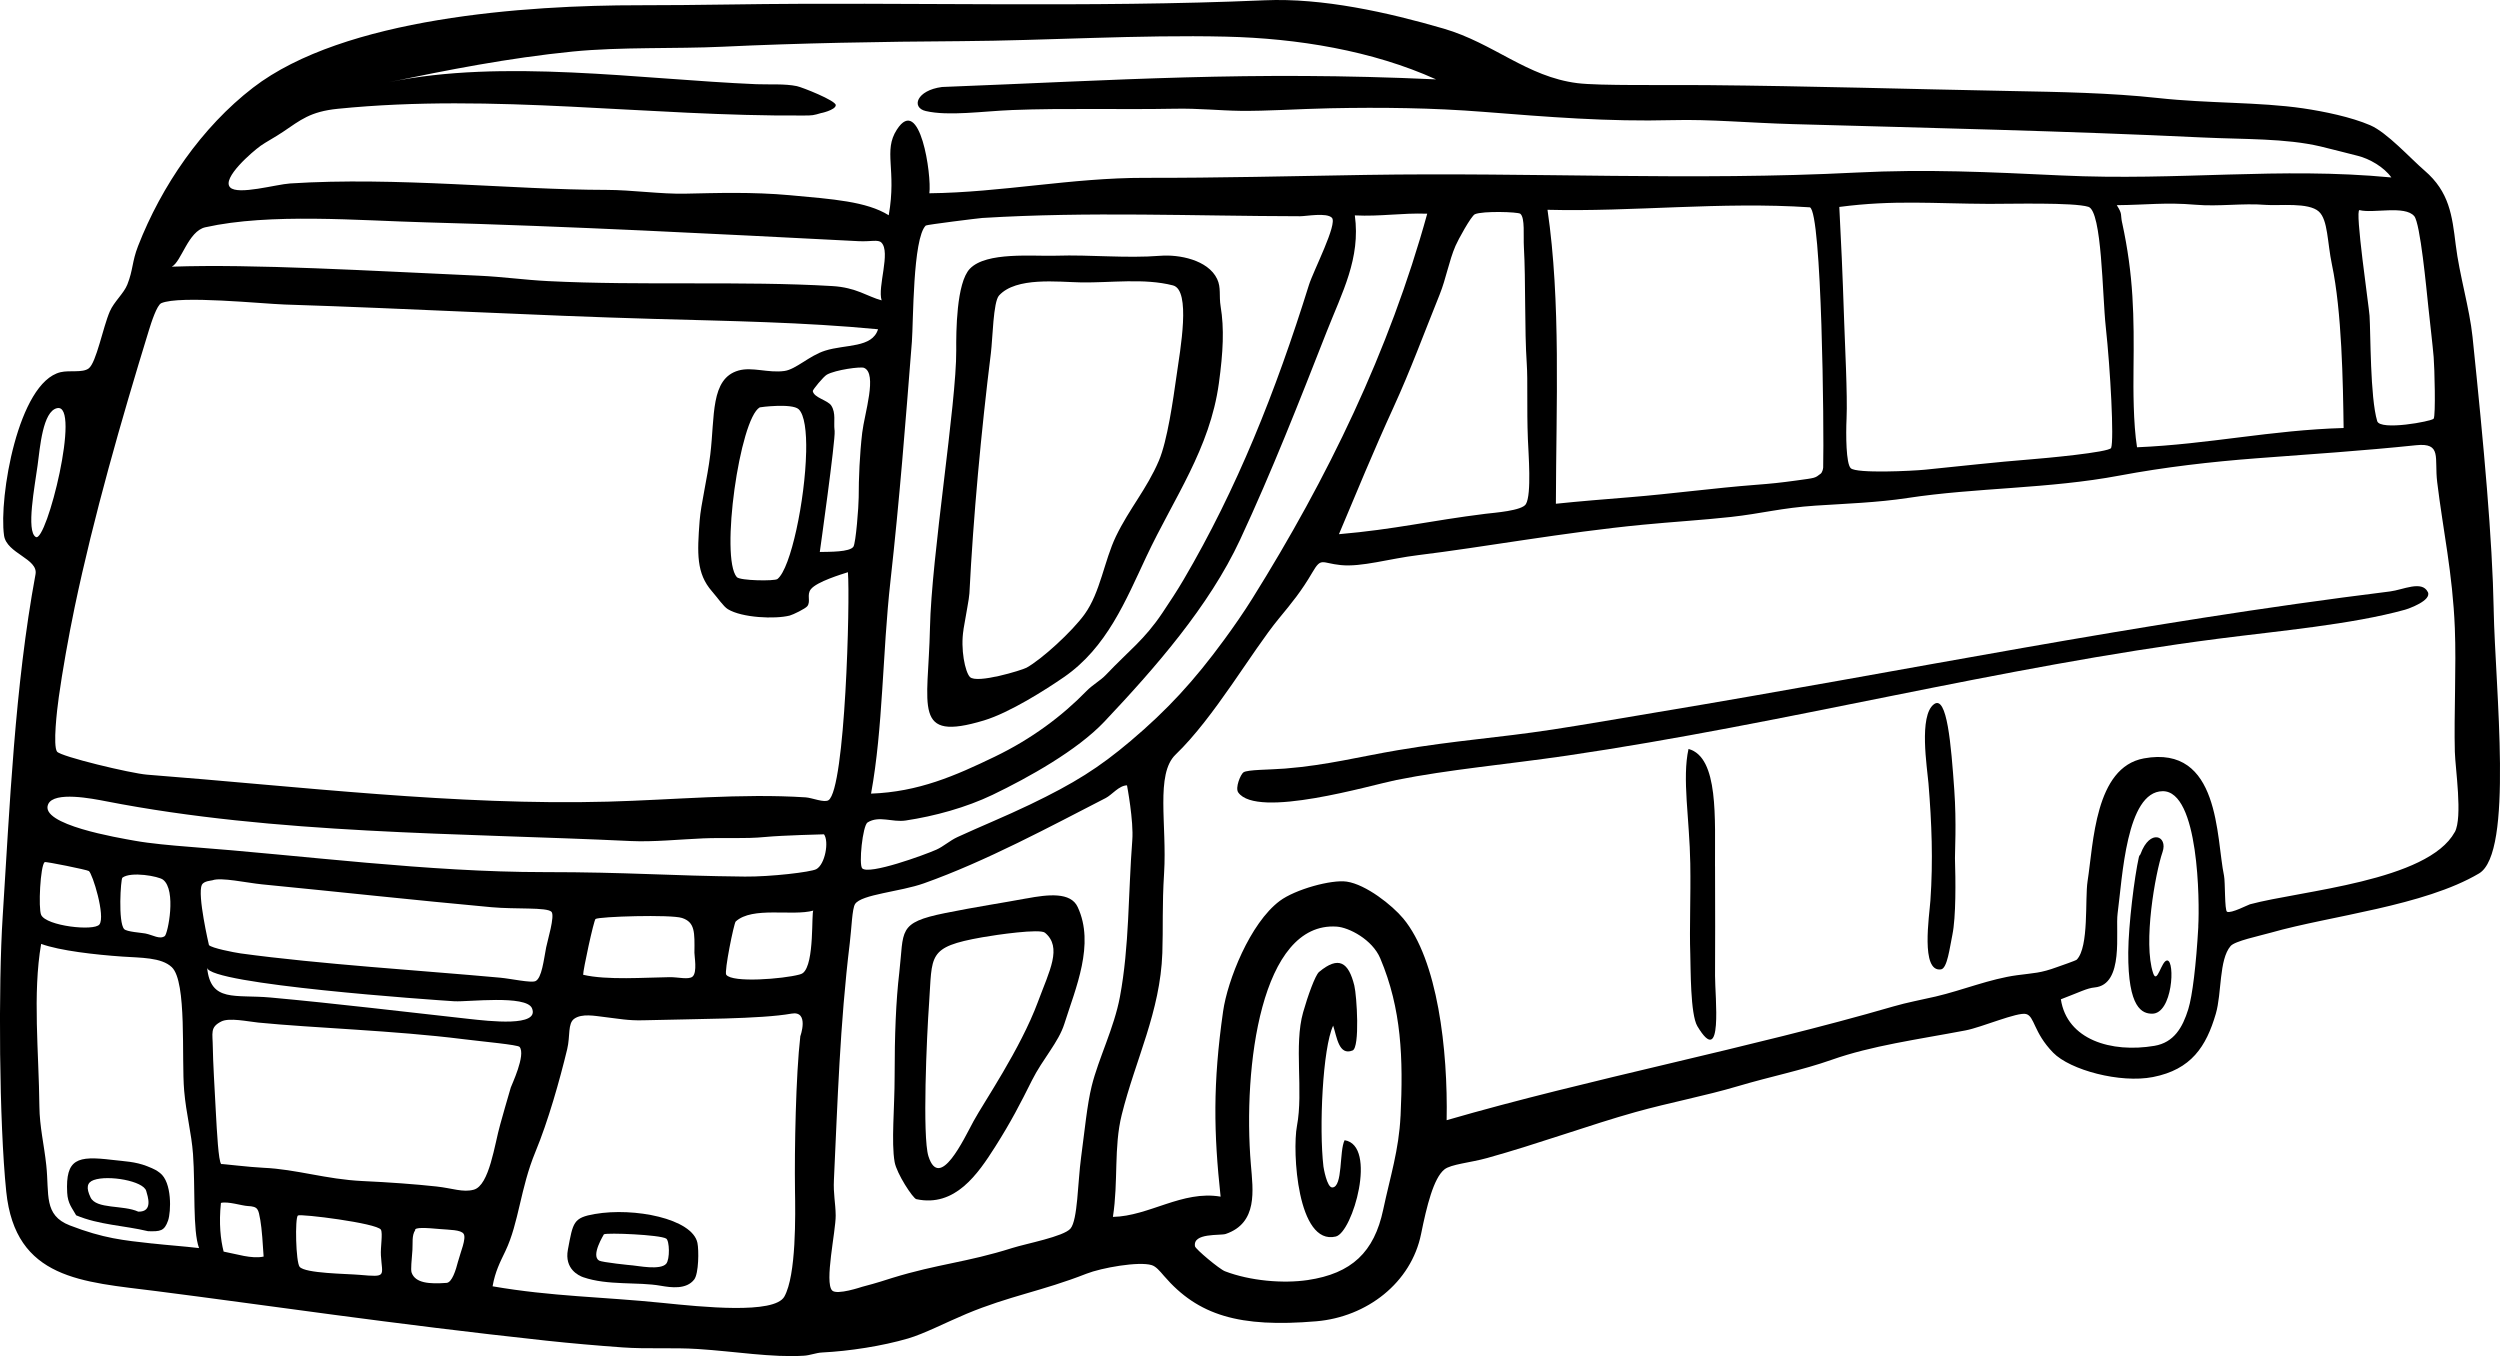
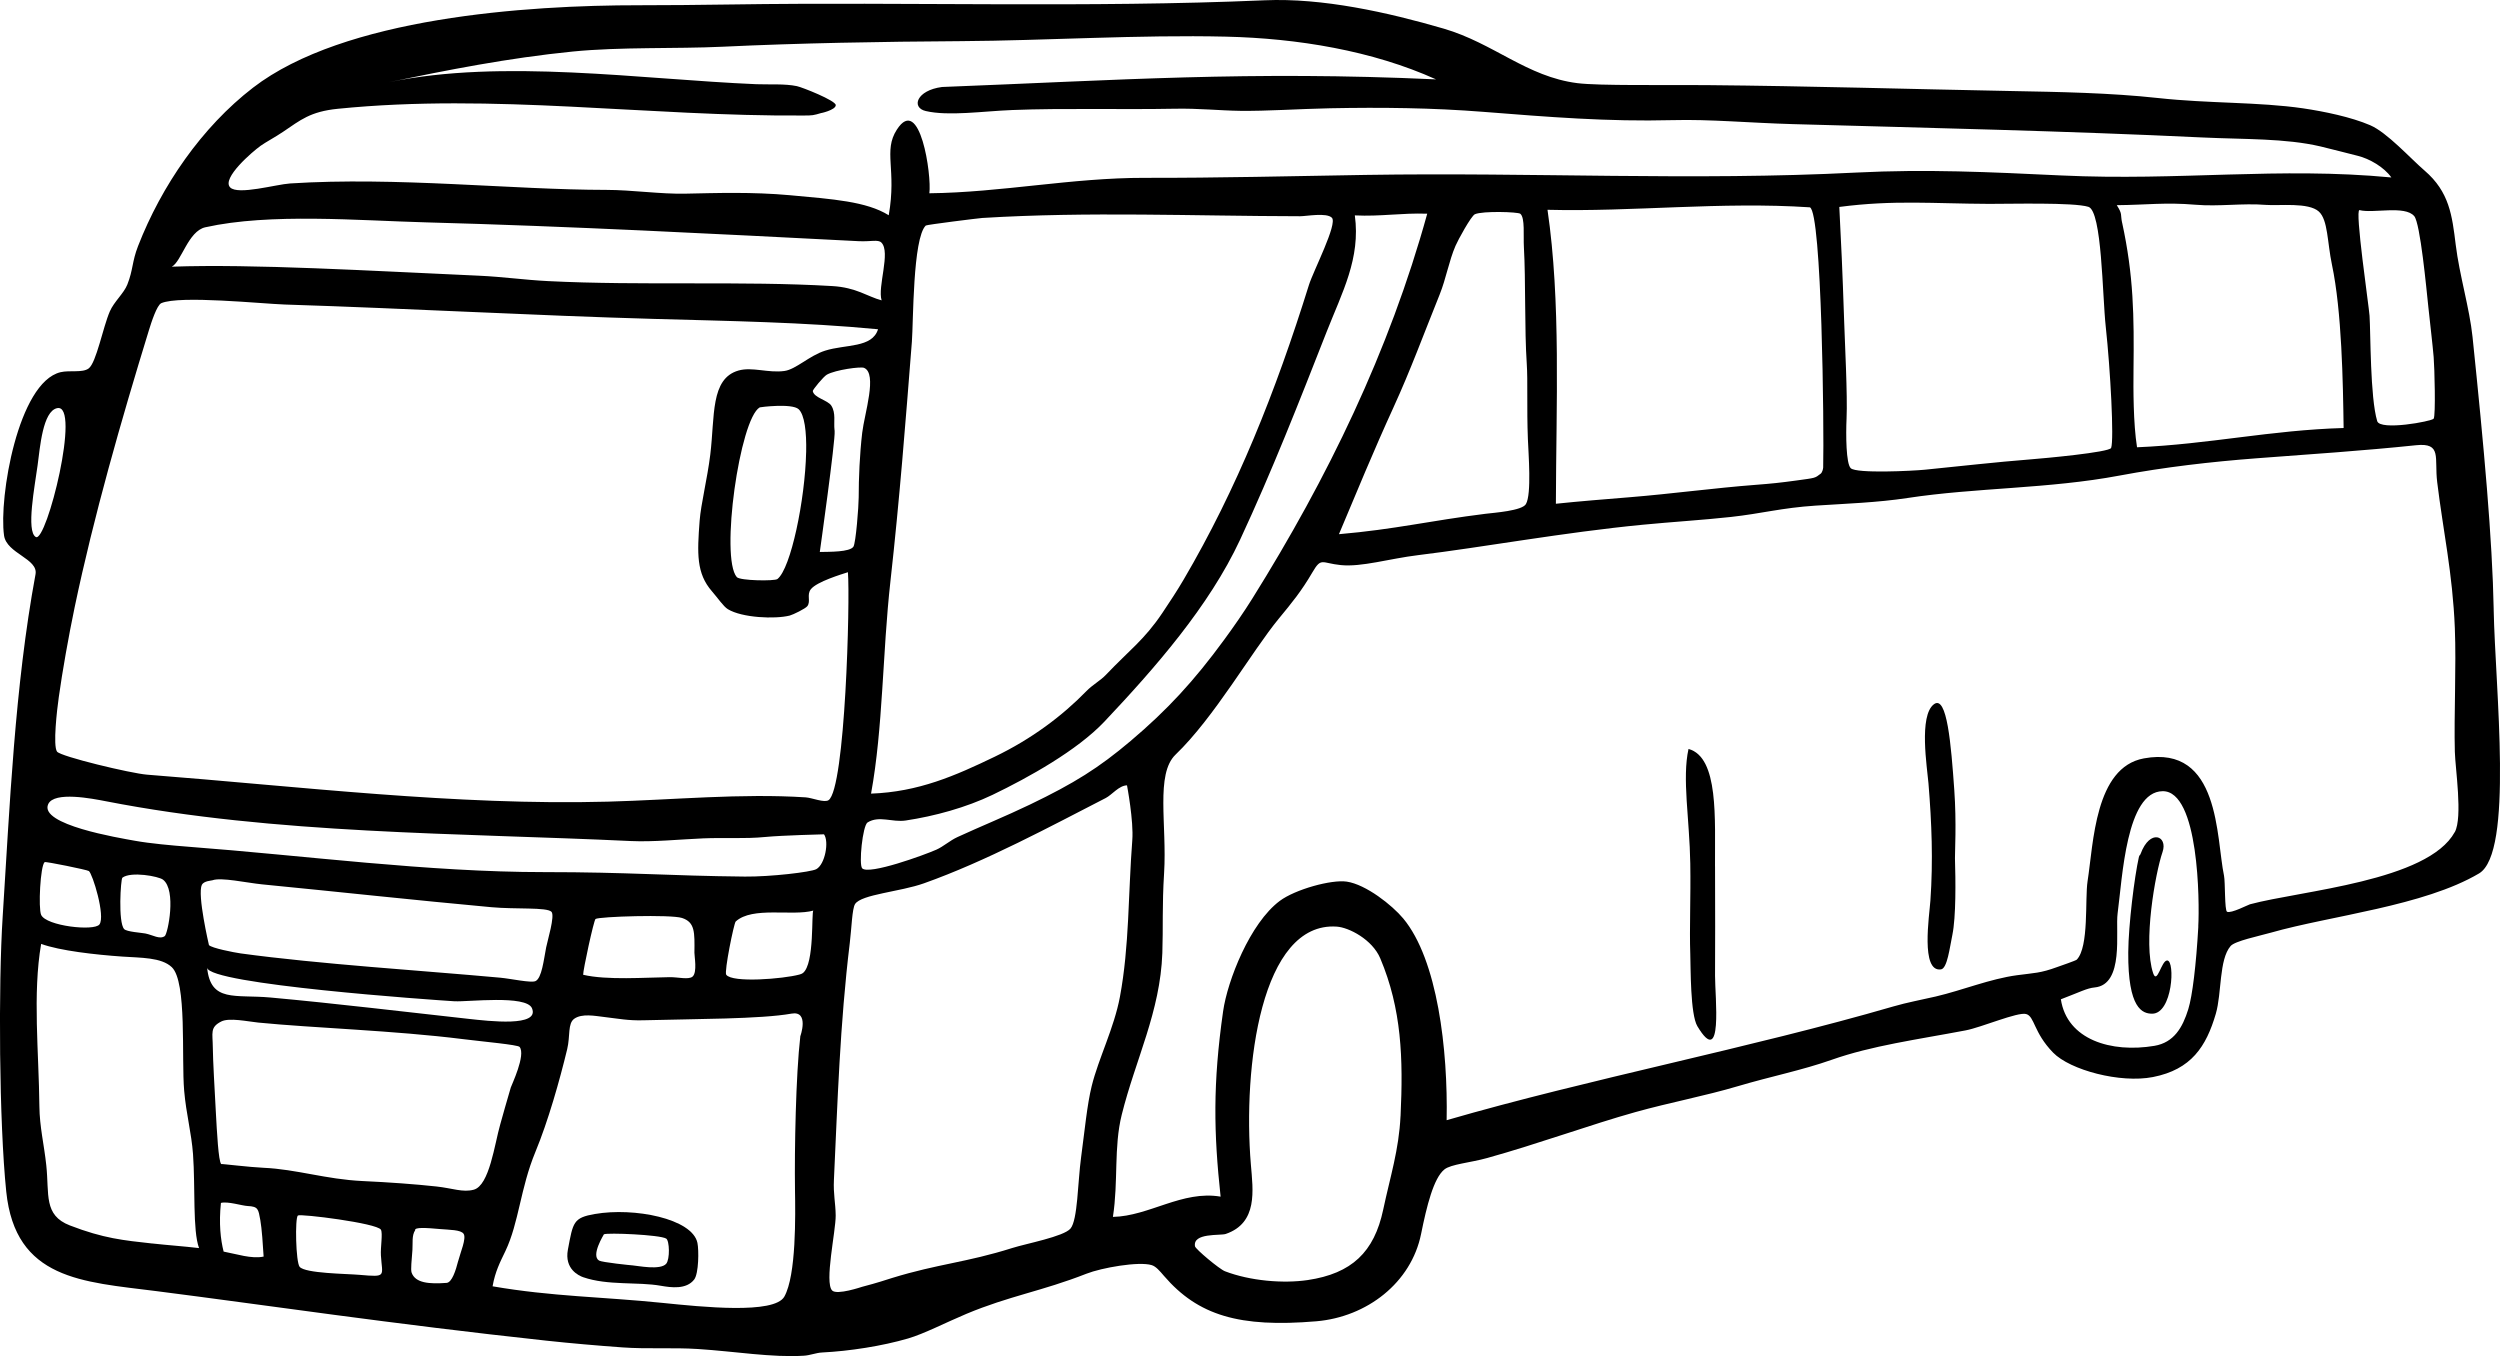
<svg xmlns="http://www.w3.org/2000/svg" id="_レイヤー_2" viewBox="0 0 709.63 384.93">
  <g id="_レイヤー_1-2">
    <g>
-       <path d="M279.32,204.49c7.3-2.21,17.56-8.76,22.7-12.3,12.17-8.41,17.5-21.7,23.42-34.29,7.78-16.54,18-30.54,20.54-49.11,1.22-8.93,1.54-15.52,.5-21.8-.51-3.11,.18-5.33-1-7.81-2.6-5.46-10.89-6.98-16.04-6.58-10,.78-19.69-.34-29.75-.02-6.46,.21-19.68-1.19-24.38,3.69-3.86,4-3.92,18.02-3.88,23.15,.1,15-7.04,58.49-7.46,78.89-.47,22.52-5.11,32.35,15.35,26.18Zm-5.84-25.8c.73-4.45,1.61-8.71,1.69-10.27,1.09-21.62,3.36-46.17,6.1-68.22,.51-4.1,.65-14.48,2.3-16.31,4.87-5.36,16.72-3.84,23.28-3.73,8.39,.14,17.93-1.26,26.1,.85,5.17,1.34,2.07,18.2,1,25.75-.98,6.9-2.59,18.34-5,24.01-3.42,8.02-8.42,13.65-12.19,21.48-3.29,6.84-4.44,15.92-8.87,22.07-3.52,4.91-12.24,12.88-16.53,15.22-1.29,.7-14.09,4.62-16.04,2.63-1.37-1.4-2.74-7.94-1.82-13.48Z" />
-       <path d="M689.13,168.03c-1.67-3.36-7.06-.6-10.7-.15-72.21,8.95-136.48,22.38-208.16,34.31-7.77,1.29-21.62,3.69-29.49,4.88-15.96,2.43-27.25,3.05-44,5.87-10.66,1.8-20.18,4.28-32.02,5.22-4.47,.36-10.63,.27-11.8,1.07-.81,.56-2.41,4.39-1.48,5.71,5.33,7.55,37.72-2.1,44.85-3.53,14.83-2.98,31.54-4.45,48.49-6.93,61.91-9.09,122.77-25.17,184.84-33.18,17.14-2.21,37.91-4.04,53.01-8.23,.96-.27,7.68-2.62,6.47-5.04Z" />
      <path d="M486.81,245.93c-.08-13.31,1.14-30.98-7.52-33.34-1.86,8.38,.3,19.96,.5,32.52,.16,9.61-.26,18.36,0,25.71,.13,3.91-.01,17.09,2.01,20.47,7.36,12.28,5-8.35,5.02-14.32,.02-8.12,.07-18.62,0-31.04Z" />
      <path d="M607.62,242.36c-.21,.56-.34,.24-.5,.95-1.24,5.51-2.95,19.13-3.01,27.02-.12,16.03,4.06,17.39,6.76,17.41,5.83,.04,6.6-15.05,4.3-15.11-1.65-.04-2.85,6.96-3.99,3.62-2.9-8.58,.57-28.29,2.67-34.44,1.55-4.51-3.56-6.7-6.24,.56Z" />
-       <path d="M291.35,255.02c-6.6,1.24-14.23,2.37-23.05,4.15-13.71,2.77-11.65,4.92-13.04,16.93-.95,8.09-1.32,17.61-1.32,29.49,0,8.84-.98,18.66,0,24.25,.59,3.33,5.21,10.33,6.15,10.54,10.99,2.38,17.46-7.09,22.44-14.95,4.44-7,7.06-12.1,10.39-18.77,3.05-6.09,7.55-10.79,9.21-16.08,3.17-10.07,8.71-22.56,3.77-33.12-1.98-4.3-8.38-3.59-14.55-2.43Zm3.28,29.34c-5,13.46-15.45,28.64-18.31,33.93-2.71,5-9.61,19.88-12.78,9.92-1.76-5.54-.48-34.26,.18-43.4,.97-13.79-.65-15.97,15.09-18.76,4.06-.72,16.34-2.49,17.8-1.3,4.98,4.13,1.28,10.81-1.98,19.6Z" />
-       <path d="M374.41,275.9c-1.08,.91-3.21,6.84-4.51,11.43-2.66,9.32,.12,22.37-1.76,32.29-1.35,7.12,.11,34.01,11.03,31.37,4.8-1.16,11.87-25.84,2.5-27.34-1.56,3.03-.45,13.35-3.5,13.41-1.54,.04-2.48-5.68-2.51-5.94-1.27-10.93-.22-33.68,2.76-39.99,1.07,3.28,1.61,8.6,5.51,7.05,2.12-.84,1.2-15.57,.5-18.41-1.63-6.63-4.42-8.55-10.02-3.87Z" />
      <path d="M168.92,344.58c-6.22,1.08-6.25,2.32-7.72,10.13-1.04,5.53,3.14,7.41,4.34,7.83,7.01,2.42,15.46,1.26,22.05,2.43,2.88,.5,7.23,1.12,9.46-1.78,1.31-1.71,1.34-8.39,.92-10.39-1.45-6.93-18.06-10.12-29.06-8.21Zm20.18,14.14c-1.66,1.92-8.19,.55-9.47,.47-.63-.04-8.73-.87-9.58-1.37-2.43-1.45,1.43-7.49,1.37-7.46,.97-.5,15.84,.11,17.67,1.21,.97,.58,1.1,5.88,.01,7.15Z" />
-       <path d="M45.39,332.93c-.89-.68-1.43-1.03-3.63-1.9-3.46-1.34-6.29-1.36-10.04-1.81-9.75-1.17-13.14-.34-12.65,9.32,.16,3.15,1.47,4.44,2.55,6.43,6.54,2.75,13.53,2.86,20.42,4.51,3.45,.09,4.61,0,5.67-3.03,.85-2.46,1.17-10.88-2.32-13.52Zm-6.14,11c-4.28-1.96-11.9-.64-13.54-4.03-1.31-2.72-1.04-4.26,.91-4.95,4.12-1.47,14.12,.25,14.89,3.12,.37,1.39,2.08,5.97-2.27,5.86Z" />
      <path d="M707.84,173c-.38-19.98-2.74-45.89-6.01-77.4-.85-8.13-3.71-17.47-4.77-26.12-1.02-8.3-1.79-15-8.83-21.05-4.1-3.53-10.64-10.82-15.46-12.89-5.42-2.33-13.08-3.91-19.05-4.79-12.55-1.83-26.73-1.35-41.09-2.92-13.75-1.5-28.08-1.73-42.1-2-28.91-.55-56.44-1.4-86.21-1.67-11.59-.1-30.46,.22-36.59-.56-14.31-1.81-23.75-11.32-37.88-15.46C393.87,3.48,375.38-.63,359,.08c-50.31,2.19-100.92,.43-151.36,1.19-9.19,.14-18.84,.22-26.06,.22-32.34-.02-83.92,3.51-109.76,23.4-14.56,11.21-25.98,27.88-32.63,44.95-1.75,4.5-1.38,6.73-3.05,10.94-.99,2.5-3.78,4.87-4.96,7.6-1.95,4.47-3.84,14.59-6.01,16.2-1.77,1.32-5.39,.45-7.99,1.07C5.12,108.55-.37,141.33,1.15,152.01c.74,5.13,9.76,6.57,8.93,11.01-5.92,31.97-7.33,66.3-9.31,96.98-1.28,19.83-1.01,58.7,1,78.22,2.57,25.01,21.68,25.61,42.48,28.25,31.29,3.99,66.86,9.33,110.76,14.07,7.03,.76,14.45,1.4,21.64,1.92,7.16,.51,14.29,0,21.46,.46,10.47,.67,21.06,2.47,30.07,1.9,1.8-.1,3.43-.84,5.25-.92,7.68-.38,17.01-1.83,24.32-3.97,4.58-1.34,10.55-4.46,16.54-6.98,12.28-5.14,21.43-6.43,34.08-11.4,4.28-1.69,14.88-3.57,18.55-2.44,1.2,.37,2.25,1.62,3.5,3.08,9.66,11.21,21.39,14.7,43.2,12.86,14.37-1.22,26.96-10.93,29.76-24.81,1.6-7.91,3.55-15.83,6.61-18.29,1.85-1.5,7.38-1.91,12.16-3.25,14.57-4.05,29.38-9.49,42.09-13.04,9.75-2.72,19.67-4.56,29.07-7.35,9.49-2.81,18.21-4.52,26.57-7.47,11.51-4.06,24.19-5.73,38.09-8.37,4.46-.85,14.73-5.27,17.13-4.64,2.45,.64,2.08,5.21,7.68,10.96,4.82,4.95,19.04,8.75,28.34,6.93,10.87-2.13,15.12-8.65,17.84-17.96,1.72-5.86,.87-15.36,4.2-19.23,1.22-1.43,8.03-2.83,11.53-3.82,16.88-4.8,43.34-7.53,58.98-16.78,9.89-5.85,4.59-52.52,4.16-74.95Zm-22.55-111.65c1.72,2.07,3.44,20.52,4.01,25.89,.61,5.76,1.15,10.13,1.5,14.14,.25,2.89,.6,16.6,0,17.46-.53,.76-15.21,3.48-16.03,.69-2.02-6.73-1.85-25.02-2.17-29.88-.16-2.59-4.26-30.37-2.85-30.01,3.84,1.01,12.91-1.43,15.53,1.71ZM73.83,41.48c1.71-1.21,4.21-2.5,6.51-4.06,4.95-3.33,7.69-5.75,15.55-6.54,44.5-4.47,87.97,2.22,132.31,1.91,2.45-.02,2.55-.01,5.02-.74-.69,.2,4.08-.79,4.01-2.23-.06-1.3-9.48-5.04-11.03-5.37-3.46-.73-7.83-.4-11.53-.55-32.91-1.39-71.88-7.28-104.25-.58,16.56-3.43,33.87-6.87,52.13-8.69,13.65-1.35,29.25-.74,42.6-1.37,21.75-1.03,44.98-1.44,67.66-1.58,23.82-.15,50.64-1.86,75.18-1.28,20.26,.47,41.56,3.96,59.64,12.13-53.3-2.44-89.98,.22-140.23,2.16-7.27,.95-8.81,5.86-4.61,6.83,6.5,1.5,16.04,.05,24.56-.29,14.64-.58,30.75-.08,46.11-.37,6.84-.13,12.65,.52,18.55,.6,7.53,.1,16.52-.54,25.56-.73,14.48-.29,29.01-.13,43.53,1.02,18.44,1.45,35.24,2.83,53.71,2.35,10.61-.28,21.62,.78,34.08,1.13,38.79,1.09,77.48,1.94,116.27,3.79,12,.57,23.52,.2,33.58,2.56,3.37,.8,6.97,1.77,10.52,2.65,3.29,.81,7.46,3.19,9.53,6.14-31.87-3.04-60.1,1.02-93.72-.57-20.57-.97-38.24-1.83-58.14-.82-46.68,2.38-91.18-.1-139.33,.67-20.99,.34-41.76,.87-62.65,.83-20.7-.04-40.65,4.15-61.15,4.38,.69-5.08-2.66-28.27-9.23-18.06-3.94,6.12,0,11.19-2.3,24.3-6.29-3.93-15.89-4.58-28.06-5.69-10.63-.97-20.99-.62-29.57-.44-7.26,.16-15.1-1.06-22.55-1.07-26.77-.02-59.43-3.77-89.71-1.83-4.04,.26-14.82,3.38-17.04,1.13-2.55-2.59,6.5-10.3,8.52-11.72Zm528.53,21.73c-.52-2.4,.19-2.33-1.51-4.97,8.55-.08,13.79-.85,22.29-.13,6.7,.58,13.36-.49,20.05,.05,3.78,.3,12.09-.8,15.03,1.9,2.6,2.38,2.37,8.74,3.71,15.08,2.79,13.19,3.14,33.43,3.31,46.35-20.75,.6-38.15,4.6-58.64,5.47-1.08-6.81-1.06-16.71-1-21.88,.18-15.43,.04-26.81-3.23-41.88Zm-78.89,28.04c-.52-15.48-.82-21.54-1.38-32.51,15.54-2.04,26.86-.93,42.5-.87,5.85,.02,24.06-.47,28.21,.84,3.87,1.22,3.95,25.19,4.92,34.02,1.34,12.35,2.38,32.14,1.53,34.41-.47,1.26-19.33,2.98-22.73,3.24-10.14,.8-20.05,1.94-30.08,2.94-3.5,.35-19.46,1.15-21.1-.42-1.34-1.27-1.4-9.5-1.19-14.09,.3-6.59-.49-21.69-.68-27.57Zm-5.97,41.52c0,.34-.27,1.36-.69,1.68-1.7,1.31-1.37,1.18-6.97,1.95-4.46,.61-6.98,.88-11.46,1.22-11.95,.92-23.84,2.55-35.79,3.52-6.31,.51-14.66,1.18-20.95,1.85,.07-28.2,1.44-57.36-2.38-83.44,24.06,.63,49.24-2.37,74.48-.7,3.4,1.45,4.05,62.79,3.77,73.91Zm-280.58-10.41c0-.1-.02-.2-.04-.3-.27-2.27,.43-4.78-.9-6.9-.99-1.58-4.97-2.24-5.27-4.16-.05-.34,3.04-4.13,4.01-4.66,2.5-1.38,9.54-2.32,10.52-1.93,3.9,1.57,.13,13.03-.5,18.41-.72,6.12-1,12.92-1,18.38,0,2.41-.8,12.99-1.51,14-1.08,1.52-6.69,1.42-9.53,1.48,0,0,4.48-31.84,4.21-34.31Zm9.34,111.09c3.29-2.03,6.98,.03,10.84-.55,8.19-1.23,17.14-3.69,24.63-7.28,10.25-4.93,24.03-12.62,31.73-20.76,14.36-15.21,29.72-32.72,38.54-51.66,9.09-19.53,16.7-38.97,24.55-58.97,4.44-11.29,9.69-20.89,8.02-33.09,7.36,.36,13.3-.74,20.55-.48-10.78,39.06-28.29,75.05-49.62,109.2-2.48,3.98-5.29,8.01-8.02,11.74-8.53,11.66-16.14,19.92-26.56,28.73-9.01,7.62-15.97,11.99-28.57,18.05-6.85,3.3-14.17,6.27-20.54,9.21-2.21,1.01-4.01,2.7-6.02,3.59-3.37,1.5-19.15,7.24-21.05,5.3-1.01-1.02,.11-12.14,1.52-13.03Zm.99-8.19c3.42-18.69,3.2-39.66,5.51-60.36,2.58-23.14,4.25-44.68,6.08-67.92,.43-5.49,.23-29.32,3.94-32.96,.26-.25,15.09-2.09,16.04-2.15,30.42-1.86,59.85-.54,90.22-.49,1.79,0,7.52-1.1,9.02,.43,1.68,1.7-5.28,15.12-6.52,19.09-9.46,30.34-20.44,57.87-35.59,83.67-1.83,3.13-3.94,6.32-6.01,9.41-5.13,7.65-9.35,10.55-16.04,17.59-1.56,1.64-3.71,2.75-5.51,4.59-6.87,7.06-15.56,13.59-26.07,18.65-11.14,5.37-21.6,9.98-35.08,10.46Zm148.35-109.76c4.76-10.39,8.39-20.34,13.04-31.88,1.84-4.56,2.64-9.54,4.51-13.85,.68-1.6,4.42-8.46,5.5-8.96,2.2-.98,12.29-.67,12.9-.13,1.37,1.17,.82,6.25,1.01,9.47,.54,9.54,.16,23.41,.81,33.05,.33,4.81-.02,12.54,.32,21.39,.15,4.08,1.1,15.67-.56,18.5-1.11,1.89-8.93,2.44-11.47,2.75-15.53,1.92-25.74,4.43-41.6,5.79,4.93-11.7,9.75-23.47,15.54-36.12ZM58.3,64.51c18.35-4.09,43.57-1.9,62.64-1.39,40.89,1.1,82.01,3.26,122.8,5.34,3.48,.17,5.51-.55,6.45,.4,2.69,2.73-1.16,12.55,.06,16.4-4.08-1.09-7.13-3.66-14.03-4.06-25.35-1.5-54.06-.07-80.7-1.41-6.58-.33-12.89-1.23-19.55-1.53-31.03-1.39-64.06-3.38-87.21-2.56,2.74-1.39,4.64-10.1,9.53-11.19ZM10.67,132.09c.7-5.21,1.47-15.31,5.52-16.23,6.95-1.59-2.98,38.29-6.02,36.57-2.81-1.58-.27-14.57,.5-20.34Zm14.54,115.14c1.05,.72,4.78,12.85,3.01,15.18-1.5,1.97-15.11,.45-16.54-2.72-.84-1.85-.24-13.99,1-14.98,.28-.21,12,2.17,12.53,2.53Zm17.98,105.74c-8.12-.9-13.76-1.42-23.36-5.13-7.51-2.9-5.81-8.83-6.69-17.06-.63-5.95-1.9-10.85-1.96-16.8-.14-15.03-1.95-31.91,.5-46.05,5.31,1.94,15.41,3.07,23.06,3.6,5.17,.36,11.07,.19,14.03,3.01,4.35,4.14,2.7,25.67,3.51,35.09,.57,6.6,2.06,11.88,2.51,17.98,.68,9.42-.13,21.68,1.71,26.66-4.46-.52-8.91-.82-13.3-1.31Zm-8.46-103.83c2.46-1.86,10.29-.4,11.53,.55,3.9,2.96,1.37,15.43,.5,16.03-1.45,1.01-3.33-.31-5.51-.75-1.05-.21-5.3-.47-6.01-1.25-1.75-1.9-.98-14.21-.5-14.57Zm22.55,2.04c.58-1.14,2.71-1.2,3.01-1.31,2.44-.92,9.8,.73,14.04,1.15,21.76,2.13,43.4,4.5,65.16,6.49,6.93,.63,15.73-.04,17.04,1.3,1.06,1.08-1.14,8.22-1.5,10.11-.69,3.56-1.24,8.71-3.01,9.56-1.25,.6-7.05-.69-10.02-.96-22.08-2.02-51.47-3.85-73.67-6.89-1.96-.28-8.27-1.51-9.02-2.37,0,0-3.36-14.38-2.01-17.07Zm71.83,33.03c3.54,.22,20.27-1.86,21.89,1.97,2.29,5.4-12.19,3.66-18.04,3.02-17.38-1.91-37.78-4.38-56.13-6.05-10.15-.93-17.04,1.48-18.04-8.48,.48,4.74,64.03,9.16,70.32,9.55Zm-65.63,71.07c-.87-3.4-1.38-8.04-.77-13.83,1.96-.51,5.96,.8,7.59,.88,3.03,.14,3.02,.9,3.59,3.98,.42,2.29,.77,7.34,.94,10.37-3.38,.74-7.76-.75-11.35-1.41Zm38.62,6.59c-3.77-.33-15.43-.39-17.04-2.27-1.1-1.27-1.37-13.94-.5-14.58,.75-.54,22.46,2.17,23.56,4.03,.58,.99-.14,5.01,0,7.28,.36,5.98,1.8,6.22-6.02,5.54Zm27.96-3.96c-.68,2.69-1.77,6.13-3.3,6.24-4.96,.36-8.86,.06-9.92-2.91-.31-.87,.03-3.58,.23-6.48,.13-1.97-.22-4.04,.77-5.56-.21-.91,3.22-.68,7.09-.33,2.64,.24,5.92,.17,6.68,1.37,.82,1.29-.94,5.32-1.54,7.67Zm4.4-20.21c-3.07,.83-6.01-.41-10.53-.91-6.08-.66-13.45-1.2-21.05-1.55-10.36-.49-18.75-3.35-28.06-3.76-3.93-.17-12.16-1.18-12.03-1.06-.79-.79-1.22-9.31-1.51-14.54-.36-6.65-.84-14.96-.87-18.54-.04-4.18-.86-5.72,2.38-7.38,2.26-1.16,7.48-.01,10.52,.3,15.67,1.55,38.58,2.24,58.14,4.7,5.67,.71,15.54,1.59,16.04,2.21,1.84,2.25-2.31,10.88-2.5,11.52-1.5,4.99-1.85,6.52-3.01,10.53-1.58,5.47-3.04,17.28-7.51,18.48Zm92.71-43.54c-1.28,11.03-1.67,32.2-1.51,43.58,.12,7.14,.38,24.23-3.02,30.3-2.84,5.08-23.47,2.92-34.57,1.79-16.9-1.73-31.41-1.79-48.25-4.71,.75-4.25,2.13-6.84,3.65-10.02,3.84-8.08,4.22-17.78,8.51-28.14,3.59-8.67,6.86-20.19,9.02-29.16,.9-3.74,.1-7.28,2.01-8.63,2.19-1.55,5.87-.8,8.52-.49,3.99,.47,6.8,1.05,11.03,.93,14.74-.4,33.45-.33,42.1-1.89,5.16-.92,2.49,6.57,2.5,6.42Zm-30.57-16.97c-1.06,.98-4.15,.15-6.51,.18-6.81,.08-17.87,.91-24.56-.68-.06-1.25,3.01-15.45,3.51-15.83,.93-.71,21.44-1.33,24.56-.29,3.69,1.22,3.58,4.03,3.51,9.87-.02,.96,.85,5.51-.51,6.76Zm31.29-.98c-.24,.18-.58,.32-1.02,.43-4.54,1.22-18.99,2.41-20.73,.04-.62-.85,2.19-14.65,2.69-15.11,4.76-4.36,16.08-1.44,22.06-3.1-.65,.17,.41,15.14-3,17.74Zm3.8-29.49c-1.54,.83-13.01,2.17-20.26,2.1-21.81-.22-32.99-1.27-56.92-1.27-33.16,0-68-4.71-101.24-7.22-4.38-.34-10.69-.9-15.04-1.69-4.52-.82-27.2-4.55-24.55-10.38,1.69-3.72,12.53-1.57,16.4-.82,48.21,9.41,100.07,8.97,148.99,11.29,6.35,.3,13.82-.47,20.55-.76,5.84-.25,11.75,.18,17.56-.39,4.82-.47,16.71-.76,16.71-.76,1.49,2.04,.31,8.56-2.2,9.9Zm3.51-19.6c-1.2,.83-4.69-.67-6.52-.79-18.38-1.18-37.28,.71-56.13,1.22-43.02,1.16-87.86-4.34-130.81-7.66-4.53-.35-24.58-5.15-25.56-6.55-1.18-1.68-.01-11.86,.51-15.49,1-7.19,2.77-17.21,4.5-25.49,5.42-25.87,13.2-52.99,21.05-78.54,.74-2.41,2.29-7.18,3.53-7.76,5.19-2.28,28.66,.17,35.06,.38,36.54,1.17,70.53,3.12,104.75,4.08,21.44,.61,42.41,.91,63.65,2.94-1.67,5.37-9.21,4.22-15.04,6.08-4.5,1.43-8.25,5.3-11.53,5.76-4.55,.64-9.18-1.23-13.03-.13-8.04,2.29-6.69,13.06-8.02,23.87-.86,6.97-2.64,13.92-3.02,18.77-.7,9.27-.96,14.93,3.51,20.05,1.62,1.85,3.26,4.31,4.51,5.06,4.02,2.45,13.37,2.86,17.54,1.81,.96-.25,4.46-1.96,5.01-2.67,1.06-1.4-.26-3.2,1-4.81,1.7-2.15,8.78-4.26,10.52-4.83,.65,7.79-.73,61.48-5.51,64.72Zm-6.38-98.73c-.29,13.42-4.33,33-8.15,35.97-.8,.62-10.62,.49-11.53-.55-4.76-5.47,.83-44.96,6.52-48.18,.12-.07,9.16-1.22,11.04,.53,1.66,1.57,2.26,6.3,2.13,12.24Zm78.05,200.11c-.97,7.15-.95,17.79-3.01,20.23-1.93,2.28-12.56,4.26-16.54,5.52-12.99,4.11-21.02,4.48-34.08,8.5-2.09,.65-4,1.33-8.52,2.51-.1,.02-7.15,2.43-8.51,1.05-2.24-2.27,1.04-16.83,1-21.3-.04-3.58-.7-6.04-.5-10.13,1.04-22.09,1.69-44.07,4.5-67.2,.51-4.16,.66-9.79,1.51-11.08,1.81-2.75,12.76-3.45,19.54-5.87,17.58-6.24,36.1-16.25,51.62-24.22,1.75-.9,3.76-3.56,6.02-3.59,0,0,1.93,10.13,1.5,15.59-1.18,15.26-.81,30-3.51,44.45-1.66,8.87-6.07,17.46-8.01,25.32-1.32,5.36-1.98,12.58-3.01,20.23Zm90.67-11.69c-.47,9.66-2.91,17.11-4.92,26.56-2.55,12.03-8.92,18.13-21.45,19.98-6.93,1.02-16.28,.25-23.46-2.5-1.59-.61-8.36-6.28-8.51-7.08-.7-3.9,7.19-2.99,8.72-3.51,9.17-3.14,7.75-12.37,7.14-19.73-2.31-27.72,2.9-68.95,24.36-67.51,3.49,.23,10.12,3.67,12.37,9.01,6.07,14.38,6.54,28.41,5.76,44.77Zm226.46-53.83c-.62,10.94-1.68,19.68-2.85,23.47-1.62,5.25-4.09,9.47-9.61,10.41-12.27,2.07-24.83-1.74-26.56-13.21,5.5-2.09,7.41-3.16,9.57-3.36,8.5-.79,5.86-15.94,6.54-21.04,1.36-10.2,2.45-34.54,12.77-34.67,10.31-.13,10.52,31.41,10.12,38.4Zm72.79-26.8c-7.67,13.97-43.61,16.6-58.13,20.5-.56,.15-5.39,2.68-6.51,2.12-.73-.37-.49-8.53-.86-10.23-2.26-10.69-1.04-37.29-22.76-33.3-13.9,2.56-14.28,24.03-15.97,34.86-.78,5.03,.45,18.6-3.06,22.26-.29,.3-4.66,1.77-5.46,2.07-4.97,1.83-6.63,1.69-11.53,2.36-7.67,1.04-15.35,4.23-23.05,6.04-4.16,.97-8.09,1.67-12.03,2.82-40.75,11.85-86.29,20.54-126.8,32.29,.39-20.01-2.57-45.53-12.32-57.26-3.14-3.77-10.57-9.65-16.04-10.46-4.37-.64-14.63,2.21-19,5.47-8.45,6.31-14.85,22.61-16.09,31.34-2.94,20.61-2.66,34.49-.71,52.61-10.86-1.86-20.31,5.55-30.57,5.75,1.57-10.11,.21-19.76,2.5-28.98,3.93-15.8,10.94-29.21,11.53-45.94,.25-7.04-.09-13.35,.5-22.72,.84-13.63-2.5-28.06,3.26-33.59,11.01-10.57,21.64-29.3,29.32-38.62,3.73-4.53,6.35-7.69,9.53-13.13,2.54-4.34,2.56-2.59,8.02-2.04,5.98,.61,13.72-1.82,22.04-2.83,18.2-2.21,41.29-6.46,63.66-8.62,8.25-.8,17.25-1.35,25.05-2.21,8.67-.95,14.4-2.59,24.06-3.22,8.58-.56,17.53-.86,26.06-2.16,19.49-2.97,40.11-2.59,60.15-6.36,12.9-2.42,25.95-3.92,39.03-4.92,15.25-1.15,30.04-2.12,45.17-3.7,7.46-.78,5.17,3.54,6.02,10.47,1.65,13.65,4.39,25.86,5.01,41.47,.43,10.83-.27,24.65,0,35.07,.11,4.61,2.27,18.57-.01,22.81Z" />
      <path d="M554.73,224.27c-.91-12.96-2.07-27.13-5.78-24.37-4.34,3.26-1.92,17.97-1.55,22.45,.92,11.28,1.34,21.91,.55,33.27-.29,4.27-2.84,20.44,3.01,19.54,1.79-.27,2.48-6.24,3.22-9.77,1.06-5.16,.93-15.56,.74-21.78-.04-1.37,.47-10.05-.19-19.35Z" />
    </g>
  </g>
</svg>